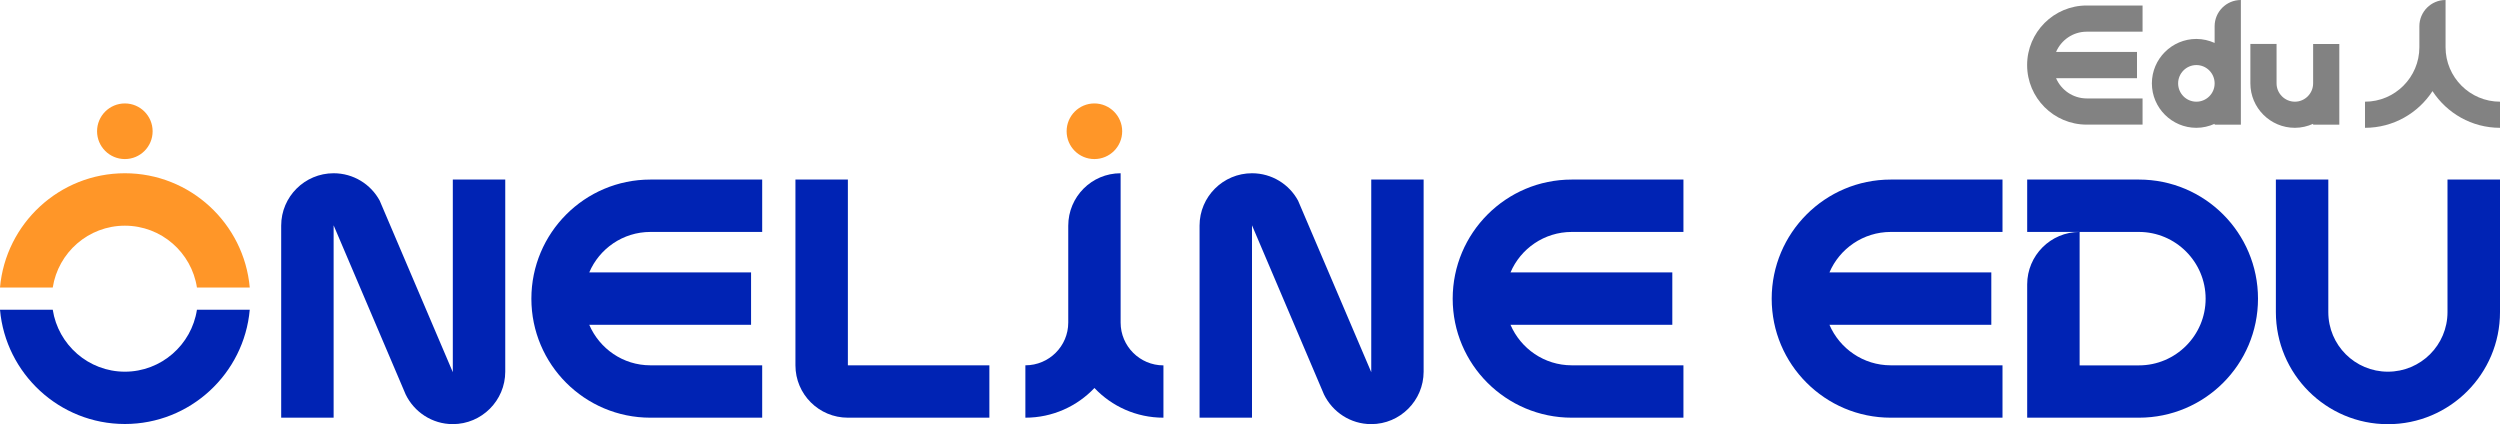
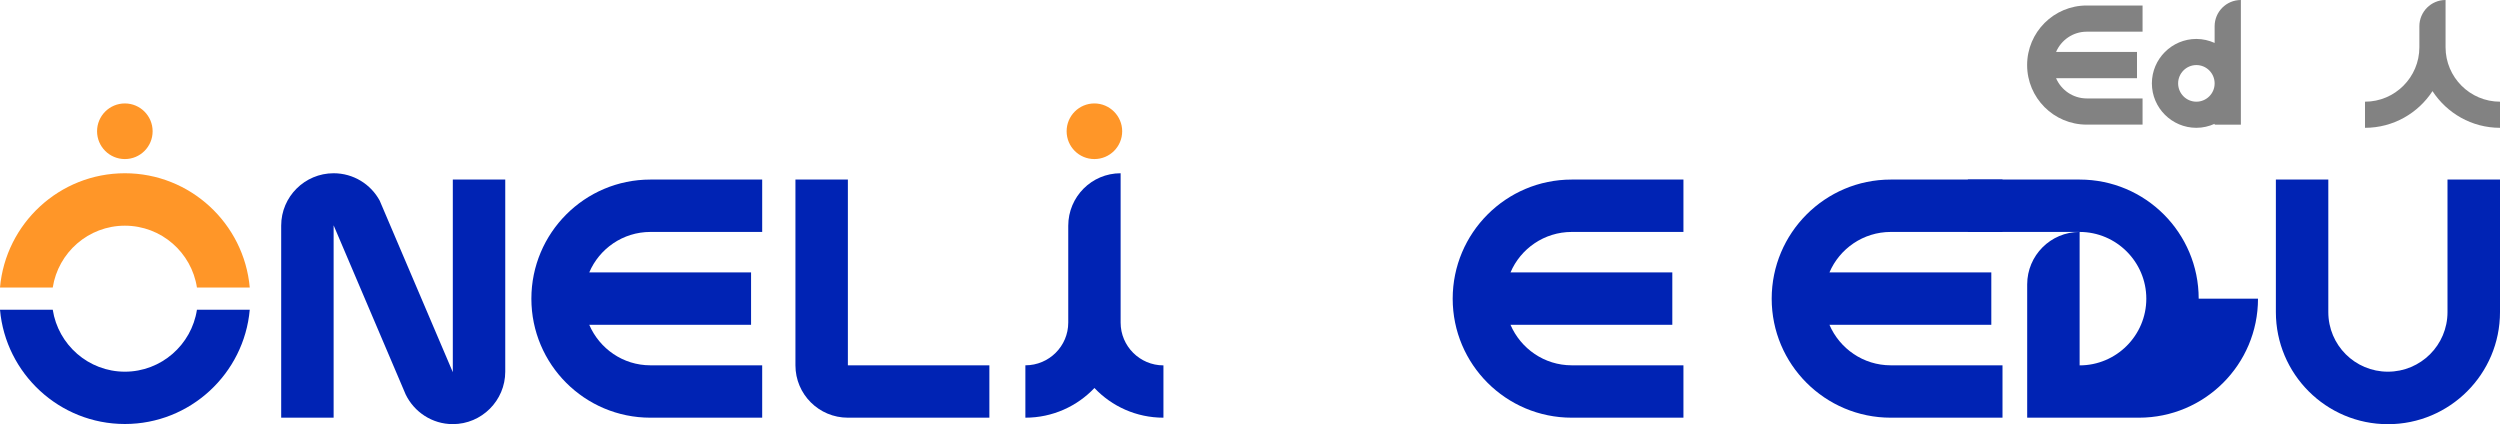
<svg xmlns="http://www.w3.org/2000/svg" id="Layer_1" viewBox="0 0 400 67.87">
  <defs>
    <style>.cls-1{fill:#0023b4;}.cls-2{fill:#828282;}.cls-3{fill:#ff9628;}</style>
  </defs>
  <path class="cls-2" d="M391.29,7.56V0c-2.32,0-4.19,1.88-4.19,4.2v3.36c0,4.8-3.91,8.71-8.7,8.71v4.18c4.52,0,8.5-2.34,10.8-5.87,2.3,3.52,6.27,5.87,10.8,5.87v-4.18c-4.8,0-8.71-3.91-8.71-8.71Z" />
  <path class="cls-2" d="M354.34,4.2v2.67c-.9-.4-1.87-.64-2.92-.64-3.92,0-7.12,3.19-7.12,7.11s3.2,7.11,7.12,7.11c1.04,0,2.02-.24,2.92-.64v.14h4.2V0c-2.32,0-4.2,1.88-4.2,4.2ZM351.42,16.27c-1.62,0-2.92-1.32-2.92-2.93s1.31-2.93,2.92-2.93,2.91,1.31,2.92,2.91v.04c0,1.6-1.31,2.91-2.92,2.91Z" />
  <path class="cls-2" d="M333.87.88c-5.26,0-9.53,4.27-9.53,9.53s4.27,9.53,9.53,9.53h8.94v-4.19h-8.94c-2.2-.01-4.08-1.34-4.9-3.24h12.95v-4.2h-12.95c.82-1.9,2.7-3.24,4.9-3.24h8.94V.89h-8.94Z" />
-   <path class="cls-2" d="M370.1,13.34c0,1.61-1.31,2.93-2.92,2.93s-2.93-1.32-2.93-2.93v-6.31h-4.19v6.31c0,3.92,3.19,7.11,7.12,7.11,1.04,0,2.02-.24,2.92-.64v.14h4.19V7.04h-4.19v6.31Z" />
-   <path class="cls-1" d="M361.28,47.79c0,10.52-8.53,19.04-19.05,19.04h-17.88v-21.33c0-4.62,3.75-8.39,8.39-8.39v21.35h9.49c5.88,0,10.67-4.79,10.67-10.67s-4.79-10.68-10.67-10.68h-17.88v-8.38h17.88c10.53,0,19.05,8.53,19.05,19.06Z" />
+   <path class="cls-1" d="M361.28,47.79c0,10.52-8.53,19.04-19.05,19.04h-17.88v-21.33c0-4.62,3.75-8.39,8.39-8.39v21.35c5.88,0,10.67-4.79,10.67-10.67s-4.79-10.68-10.67-10.68h-17.88v-8.38h17.88c10.53,0,19.05,8.53,19.05,19.06Z" />
  <path class="cls-1" d="M292.71,43.58h25.9v8.39h-25.9c1.64,3.8,5.41,6.48,9.81,6.48h17.88v8.38h-17.88c-10.52,0-19.05-8.53-19.05-19.04s8.53-19.06,19.05-19.06h17.88v8.38h-17.88c-4.4,0-8.19,2.68-9.81,6.48Z" />
  <path class="cls-1" d="M400,28.73v21.21c0,9.89-8.03,17.93-17.93,17.93s-17.93-8.04-17.93-17.93v-21.21h8.39v21.21c0,5.27,4.26,9.53,9.53,9.53s9.54-4.26,9.54-9.53v-21.21h8.39Z" />
-   <path class="cls-1" d="M227.78,28.72v30.75c0,4.62-3.77,8.39-8.38,8.39-3.33,0-6.19-1.94-7.56-4.74l-11.52-27.07v30.78h-8.39v-30.74c0-4.62,3.77-8.37,8.39-8.37,3.17,0,5.95,1.76,7.37,4.38,0,.02,11.71,27.45,11.71,27.45v-30.83h8.38Z" />
  <path class="cls-1" d="M158.3,58.45v8.38h-22.64c-4.62,0-8.39-3.73-8.39-8.38v-29.73h8.39v29.73h22.64Z" />
  <path class="cls-1" d="M80.84,28.72v30.75c0,4.62-3.77,8.39-8.39,8.39-3.31,0-6.18-1.94-7.54-4.74l-11.53-27.07v30.78h-8.39v-30.74c0-4.62,3.77-8.37,8.39-8.37,3.17,0,5.95,1.76,7.37,4.38,0,.02,11.7,27.45,11.7,27.45v-30.83h8.39Z" />
  <path class="cls-1" d="M241.68,43.58h25.89v8.39h-25.89c1.64,3.8,5.4,6.48,9.8,6.48h17.87v8.38h-17.87c-10.51,0-19.05-8.53-19.05-19.04s8.53-19.06,19.05-19.06h17.87v8.38h-17.87c-4.4,0-8.19,2.68-9.8,6.48Z" />
  <path class="cls-1" d="M94.28,43.58h25.89v8.39h-25.89c1.64,3.8,5.39,6.48,9.78,6.48h17.89v8.38h-17.89c-10.52,0-19.04-8.53-19.04-19.04s8.52-19.06,19.04-19.06h17.89v8.38h-17.89c-4.39,0-8.17,2.68-9.78,6.48Z" />
  <path class="cls-3" d="M24.42,21c0,2.46-1.98,4.45-4.44,4.45s-4.45-1.99-4.45-4.45,1.99-4.45,4.45-4.45,4.44,2.01,4.44,4.45Z" />
  <path class="cls-3" d="M8.44,46c.87-5.59,5.7-9.89,11.54-9.89s10.67,4.3,11.53,9.89h8.45c-.91-10.23-9.52-18.28-19.98-18.28S.91,35.76,0,46h8.44Z" />
  <path class="cls-1" d="M31.51,49.56c-.86,5.61-5.71,9.91-11.53,9.91s-10.67-4.3-11.54-9.91H0c.91,10.23,9.52,18.28,19.98,18.28s19.07-8.05,19.98-18.28h-8.45Z" />
  <path class="cls-3" d="M179.55,21c0,2.46-1.99,4.45-4.45,4.45s-4.44-1.99-4.44-4.45,1.99-4.45,4.44-4.45,4.45,2.01,4.45,4.45Z" />
  <path class="cls-1" d="M186.15,58.46v8.37c-4.34,0-8.27-1.82-11.04-4.75-2.77,2.92-6.7,4.75-11.05,4.75v-8.38c3.79,0,6.86-3.07,6.86-6.83v-15.5c0-4.64,3.74-8.4,8.38-8.4v23.9c0,3.76,3.07,6.84,6.85,6.84Z" />
</svg>